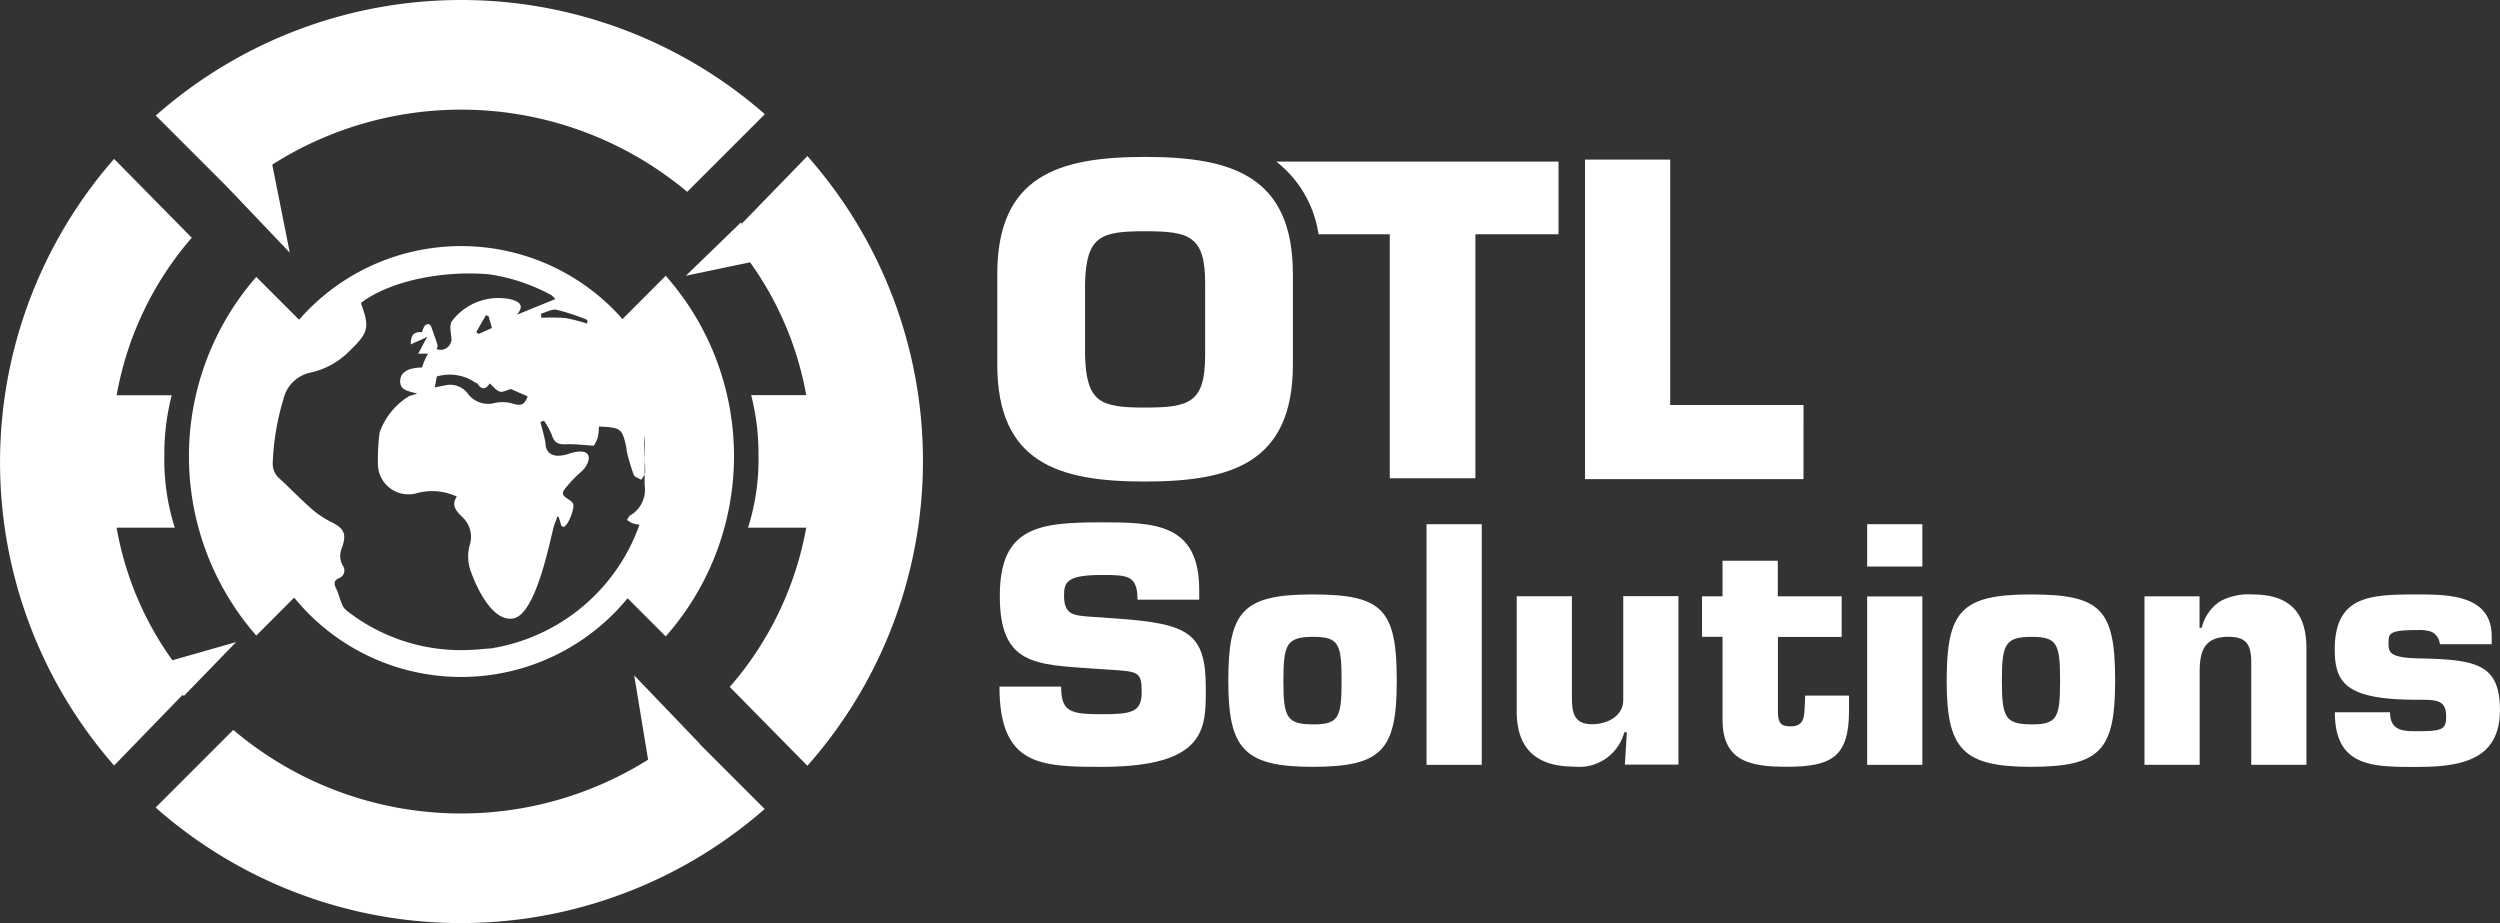
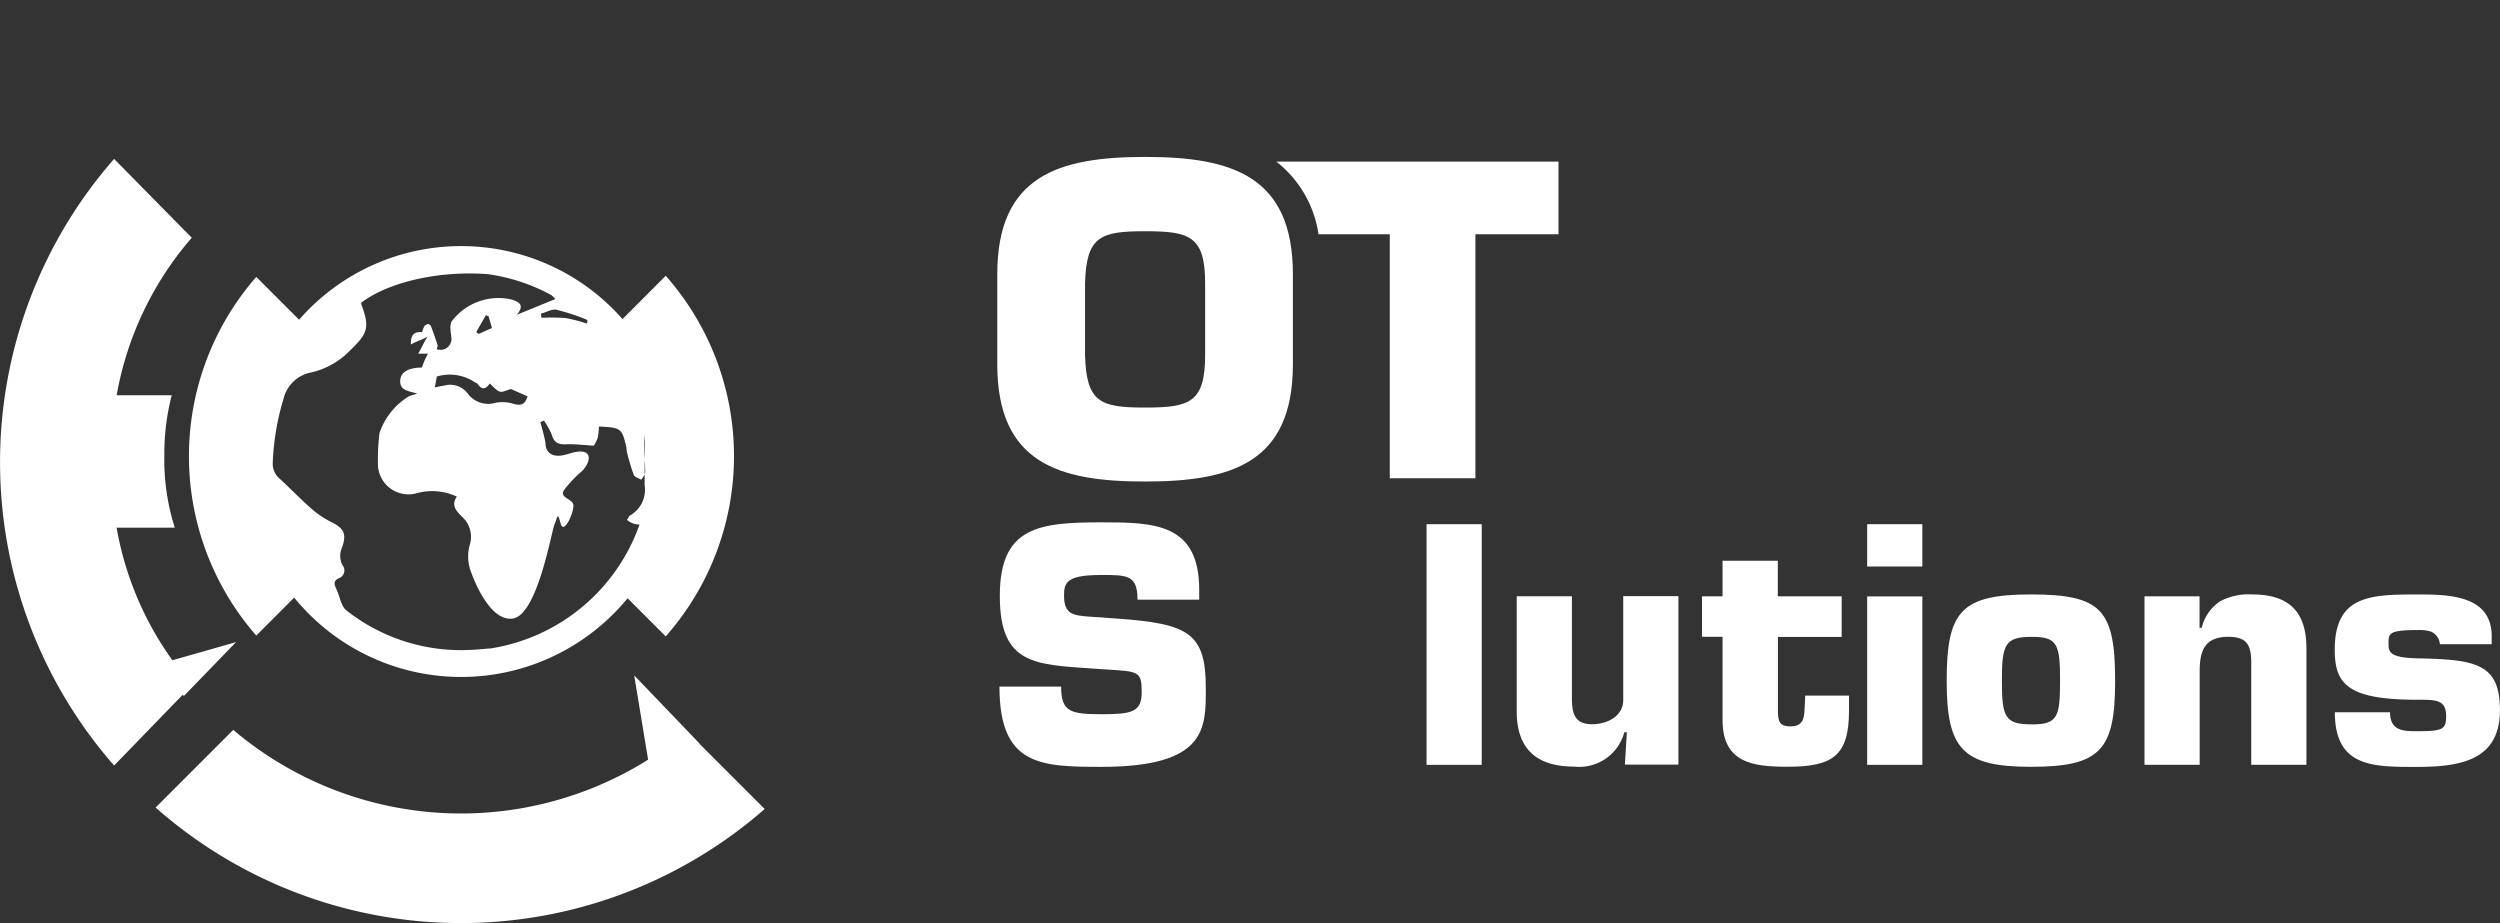
<svg xmlns="http://www.w3.org/2000/svg" width="169.344" height="62.528" viewBox="0 0 169.344 62.528">
  <rect x="0" y="0" width="169.344" height="62.528" fill="#333333" stroke="none" />
  <g id="otl" transform="translate(0 0)">
-     <path id="Caminho_207" data-name="Caminho 207" d="M523.638,786.752l-.066-.076-3.714,3.6,4.345-.909a22.127,22.127,0,0,1,3.806,9h-3.73a15.908,15.908,0,0,1,.495,4.06,15.265,15.265,0,0,1-.707,4.916h3.942a22.471,22.471,0,0,1-5.182,10.789l5.26,5.34a31.151,31.151,0,0,0,0-41.3Z" transform="translate(-473.396 -771.6)" fill="#fff" />
    <path id="Caminho_208" data-name="Caminho 208" d="M508.142,787.635a14.559,14.559,0,0,0-10.976,4.987l-2.9-2.9a18.455,18.455,0,0,0,0,24.295l2.566-2.571a14.589,14.589,0,0,0,22.586.044L522,814.073a18.439,18.439,0,0,0,0-24.428l-2.927,2.934A14.548,14.548,0,0,0,508.142,787.635Zm8.48,4.97c.031.031.063.056.086.079a1.89,1.89,0,0,1-.055.2,9.82,9.82,0,0,0-1.452-.377,13.967,13.967,0,0,0-1.618-.016c-.016-.095-.023-.181-.039-.275.361-.095.746-.338,1.067-.267A15.318,15.318,0,0,1,516.622,792.605Zm2.7,8.614c.031.126.023.259.055.385a14.022,14.022,0,0,0,.456,1.523c.063.157.337.228.518.338.063-.119.164-.242.22-.366v-1.035c-.018-.237-.035-.474-.031-.711a4.162,4.162,0,0,1,.023-.825c.055.031.008.039.008.056v1.48c.021.3.044.594.039.891a.407.407,0,0,1-.039.144v.719a2.015,2.015,0,0,1-1,2.073c-.087.048-.079.15-.2.284a1.3,1.3,0,0,0,.855.322,12.813,12.813,0,0,1-10.137,8.4v-.008c-.44.031-.825.078-1.217.094a12.555,12.555,0,0,1-8.52-2.685,1.112,1.112,0,0,1-.29-.432c-.142-.329-.22-.683-.37-1s-.22-.55.157-.73a.557.557,0,0,0,.267-.872,1.354,1.354,0,0,1-.039-1.217c.329-.942.125-1.3-.777-1.744a6.168,6.168,0,0,1-1.343-.919c-.714-.628-1.374-1.32-2.081-1.97a1.334,1.334,0,0,1-.495-1.107,17,17,0,0,1,.722-4.295,2.383,2.383,0,0,1,1.9-1.822,5.325,5.325,0,0,0,2.607-1.477c1.234-1.193,1.351-1.562.763-3.156a.238.238,0,0,1,.016-.1c2.041-1.523,5.622-2.167,8.606-1.916a12.647,12.647,0,0,1,4.271,1.421c.094.087.181.173.259.259-.825.338-1.672.683-2.6,1.061.424-.549.329-.8-.331-1.02a3.961,3.961,0,0,0-4.106,1.492,1.157,1.157,0,0,0-.064.557c0,.291.134.652.017.864a.735.735,0,0,1-.951.44c.025-.094.079-.2.056-.267-.134-.424-.282-.848-.44-1.273-.023-.07-.134-.164-.2-.156a.384.384,0,0,0-.259.148,2.025,2.025,0,0,0-.15.4c-.51-.047-.777.15-.761.833.393-.22.7-.292,1.123-.527-.251.409-.416.794-.629,1.147h.668a4.915,4.915,0,0,0-.409.942c-.824,0-1.406.259-1.468.817-.078.738.534.761,1.146.95-.259.086-.393.117-.526.157a4.679,4.679,0,0,0-2.026,2.5,14.831,14.831,0,0,0-.11,2.042,2.07,2.07,0,0,0,2.56,2.065,3.946,3.946,0,0,1,2.788.212c-.463.652.079,1.083.44,1.452a1.824,1.824,0,0,1,.463,1.719,2.9,2.9,0,0,0,.079,1.987s1.138,3.345,2.811,3.1,2.622-5.959,2.827-6.4.181-.9.408-.039,1-.959.848-1.328-.958-.44-.6-.958a8.238,8.238,0,0,1,1.193-1.257c.666-.659.808-1.727-.888-1.178-1.232.4-1.508-.2-1.571-.557a1.043,1.043,0,0,0-.016-.228c-.086-.463-.22-.911-.337-1.366.078-.031.164-.063.243-.094a5.118,5.118,0,0,1,.534.974c.157.526.448.652.966.628.6-.025,1.193.055,1.877.094a2.673,2.673,0,0,0,.267-.542,4.7,4.7,0,0,0,.079-.755C518.986,799.924,519.041,800,519.324,801.219Zm-10.06-4.248c.276.409.543.385.817-.031.236.2.424.463.675.549.2.064.471-.094.761-.172.3.133.715.314,1.131.495-.2.581-.448.66-1,.495a2.5,2.5,0,0,0-1.186-.055,1.718,1.718,0,0,1-1.869-.629,1.49,1.49,0,0,0-1.586-.542c-.2.031-.393.078-.644.125.047-.275.094-.495.134-.738a3.065,3.065,0,0,1,2.52.353C509.1,796.893,509.217,796.909,509.264,796.971Zm-.094-3.51c.212-.385.432-.761.652-1.147.063.023.117.047.181.07.07.251.148.5.228.8-.284.125-.6.267-.9.4C509.28,793.547,509.225,793.508,509.17,793.461Z" transform="translate(-476.906 -770.965)" fill="#fff" />
-     <path id="Caminho_209" data-name="Caminho 209" d="M492.53,785.368l4.24,4.452-1.188-5.966a23.838,23.838,0,0,1,28.105,1.843l5.262-5.26a31.234,31.234,0,0,0-41.256.094l4.837,4.837Z" transform="translate(-477.14 -772.703)" fill="#fff" />
    <path id="Caminho_210" data-name="Caminho 210" d="M490.7,818.718l3.533-3.644-4.315,1.232a21.836,21.836,0,0,1-3.78-8.983h3.941a15.213,15.213,0,0,1-.707-4.908,15.857,15.857,0,0,1,.5-4.06h-3.73a22.188,22.188,0,0,1,5.087-10.67l-5.26-5.34a31.179,31.179,0,0,0,0,41.091l4.636-4.783Z" transform="translate(-478.24 -771.581)" fill="#fff" />
    <path id="Caminho_211" data-name="Caminho 211" d="M524.529,818.3l-4.429-4.617.941,5.709a23.85,23.85,0,0,1-28.1-2.019l-5.26,5.26a31.244,31.244,0,0,0,41.256.1l-4.425-4.425Z" transform="translate(-477.14 -767.933)" fill="#fff" />
    <path id="Caminho_212" data-name="Caminho 212" d="M548.762,804.212c5.858,0,10.012-1.264,10.012-7.931v-6.117c0-6.666-4.154-7.939-10.012-7.939s-10.012,1.273-10.012,7.939v6.117C538.75,802.949,542.9,804.22,548.762,804.212Zm-4.067-13.435c.086-3.2,1.067-3.518,4.067-3.518s4.068.314,4.068,3.518v4.876c0,3.227-1.068,3.549-4.068,3.549s-3.981-.314-4.067-3.549Z" transform="translate(-471.197 -771.595)" fill="#fff" />
    <path id="Caminho_213" data-name="Caminho 213" d="M558.539,787.431h4.828v16.528h5.8V787.431h5.63v-4.923H555.68A7.642,7.642,0,0,1,558.539,787.431Z" transform="translate(-469.227 -771.562)" fill="#fff" />
-     <path id="Caminho_214" data-name="Caminho 214" d="M589.213,799.011h-9.03V782.388h-5.771v21.641h14.8Z" transform="translate(-467.046 -771.576)" fill="#fff" />
    <path id="Caminho_215" data-name="Caminho 215" d="M546.838,810.914l-1.8-.125c-1.154-.087-1.782-.134-1.782-1.437,0-.911.2-1.39,2.544-1.39,1.735,0,2.434,0,2.434,1.672h4.178v-.675c0-4.5-3.047-4.563-6.611-4.563-4.265,0-6.895.307-6.895,4.979s2.348,4.649,6.368,4.931l.959.063c2.041.134,2.284.11,2.284,1.524,0,1.365-.675,1.5-2.716,1.5-2.137,0-2.741-.173-2.741-1.869h-4.178c0,5.348,2.756,5.434,6.91,5.434,7.176,0,7.067-2.654,7.067-5.347C552.861,811.871,551.668,811.26,546.838,810.914Z" transform="translate(-471.181 -769.014)" fill="#fff" />
-     <path id="Caminho_216" data-name="Caminho 216" d="M558.462,808.771c-4.759,0-5.694,1.178-5.694,5.85,0,4.563,1.022,5.826,5.694,5.826,4.735,0,5.716-1.131,5.716-5.826C564.177,809.792,563.235,808.771,558.462,808.771Zm.063,8.8c-1.806,0-2.026-.471-2.026-2.953s.22-2.975,2.026-2.975c1.744,0,1.916.5,1.916,2.975S560.26,817.574,558.524,817.574Z" transform="translate(-469.565 -768.505)" fill="#fff" />
    <rect id="Retângulo_12" data-name="Retângulo 12" width="3.738" height="16.301" transform="translate(96.631 35.508)" fill="#fff" />
    <path id="Caminho_217" data-name="Caminho 217" d="M577.484,815.9c0,1.123-1.108,1.649-2.112,1.649-1.256,0-1.366-.825-1.366-1.869v-6.8h-3.738v7.8c0,2.78,1.61,3.738,3.872,3.738a3.157,3.157,0,0,0,3.415-2.324h.173l-.133,2.191h3.627v-11.41h-3.738Z" transform="translate(-467.529 -768.492)" fill="#fff" />
    <path id="Caminho_218" data-name="Caminho 218" d="M576.831,819.112V819.1h0Z" transform="translate(-466.765 -767.302)" fill="#fff" />
    <path id="Caminho_219" data-name="Caminho 219" d="M588.472,816.469c-.039.778,0,1.477-.973,1.477-.7,0-.825-.284-.848-.959v-5.1h4.319v-2.749h-4.327v-2.411H582.9v2.411h-1.39v2.741h1.39v5.63c0,2.866,1.979,3.172,4.374,3.172,3.039,0,4.193-.691,4.193-3.8v-1.02H588.5Z" transform="translate(-466.219 -768.743)" fill="#fff" />
    <rect id="Retângulo_13" data-name="Retângulo 13" width="3.738" height="11.409" transform="translate(126.477 40.4)" fill="#fff" />
    <rect id="Retângulo_14" data-name="Retângulo 14" width="3.738" height="2.866" transform="translate(126.477 35.508)" fill="#fff" />
    <path id="Caminho_220" data-name="Caminho 220" d="M602.05,808.771c-4.759,0-5.694,1.178-5.694,5.85,0,4.563,1.022,5.826,5.694,5.826,4.735,0,5.716-1.131,5.716-5.826C607.766,809.792,606.831,808.771,602.05,808.771Zm.07,8.8c-1.806,0-2.026-.471-2.026-2.953s.22-2.975,2.026-2.975c1.743,0,1.916.5,1.916,2.975S603.863,817.574,602.12,817.574Z" transform="translate(-464.492 -768.505)" fill="#fff" />
    <path id="Caminho_221" data-name="Caminho 221" d="M615.651,808.771a4.07,4.07,0,0,0-2.151.455,2.943,2.943,0,0,0-1.265,1.806h-.148V808.9h-3.73v11.41h3.738v-6.282c0-1.39.283-2.387,1.955-2.387,1.217,0,1.516.541,1.539,1.649v7.02h3.738v-7.892C619.326,809.964,618.171,808.771,615.651,808.771Z" transform="translate(-463.095 -768.505)" fill="#fff" />
    <path id="Caminho_222" data-name="Caminho 222" d="M625.5,813.1c-1.908-.047-1.955-.44-1.955-1.006,0-.674,0-.91,1.955-.91a2.671,2.671,0,0,1,.934.109,1.016,1.016,0,0,1,.588.848h3.51V811.6c0-2.8-2.952-2.827-5.04-2.827-3.181,0-5.591.064-5.591,3.738,0,2.324.856,3.393,5.591,3.393,1.3,0,1.955,0,1.955,1.131,0,.886-.259,1-1.955,1-.911,0-1.845,0-1.845-1.281h-3.738c0,3.762,2.638,3.7,5.591,3.7,3.008,0,5.591-.5,5.591-3.847C631.094,813.4,629.374,813.184,625.5,813.1Z" transform="translate(-461.751 -768.505)" fill="#fff" />
  </g>
</svg>